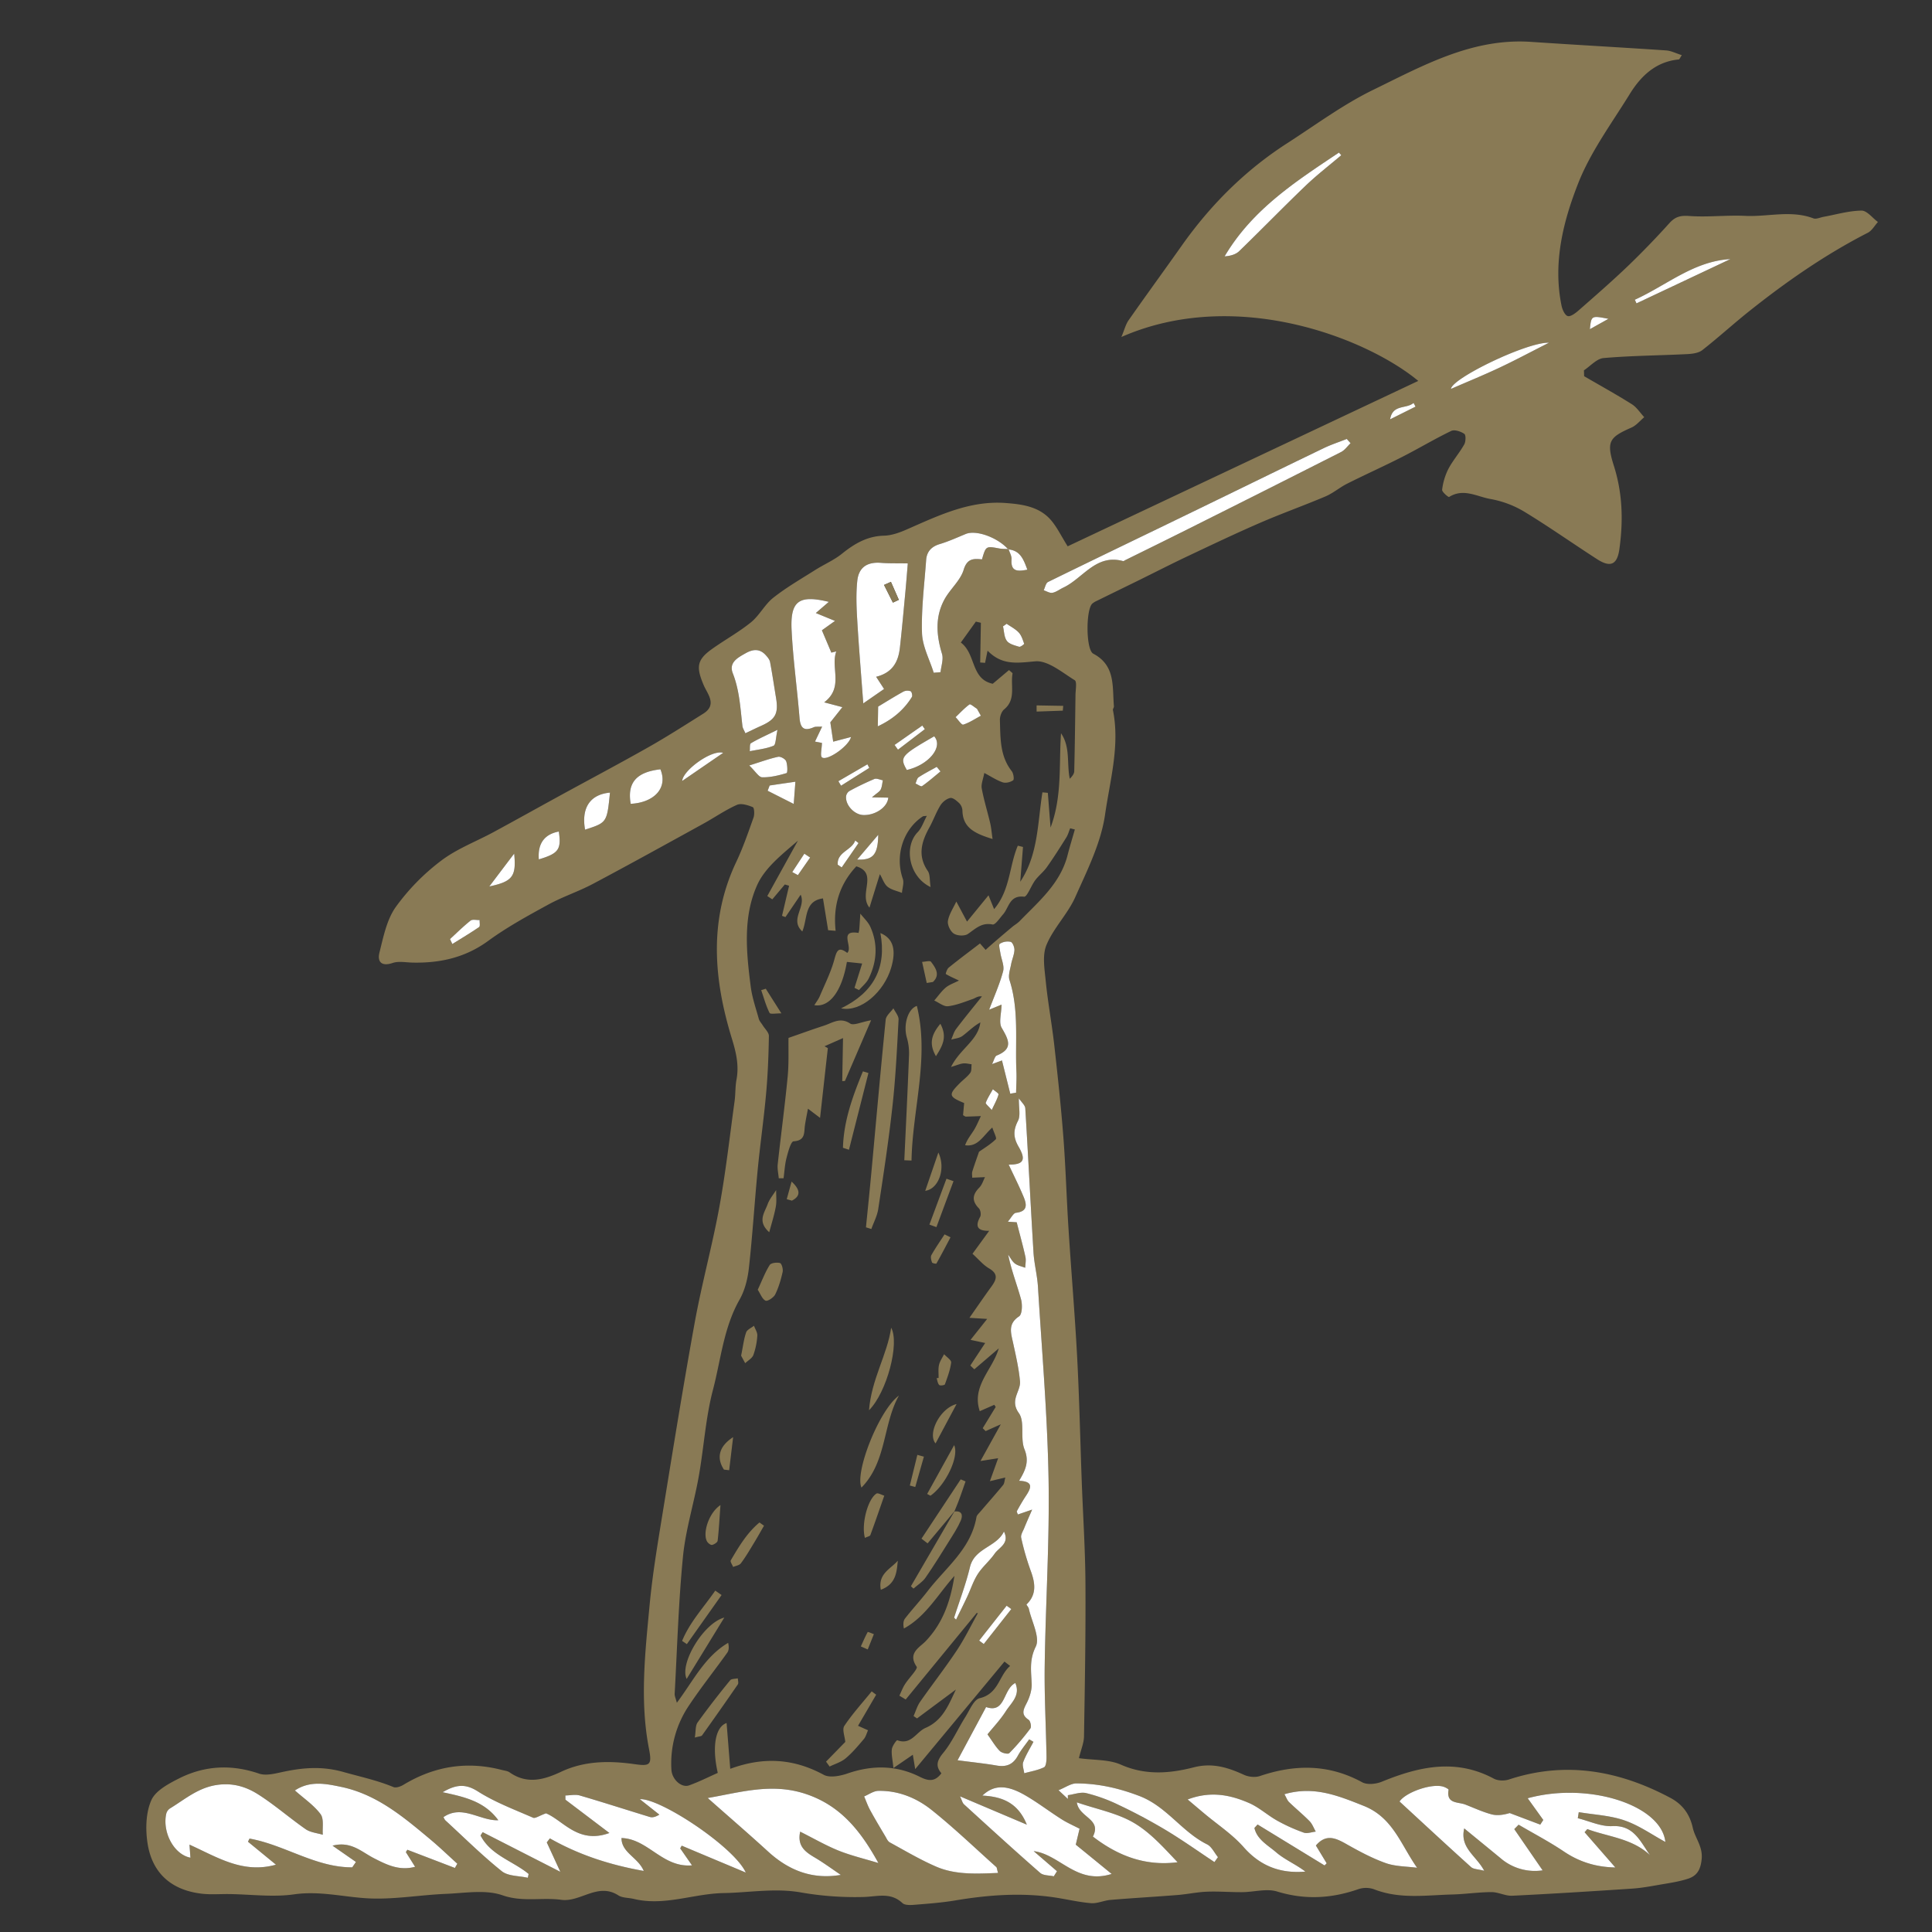
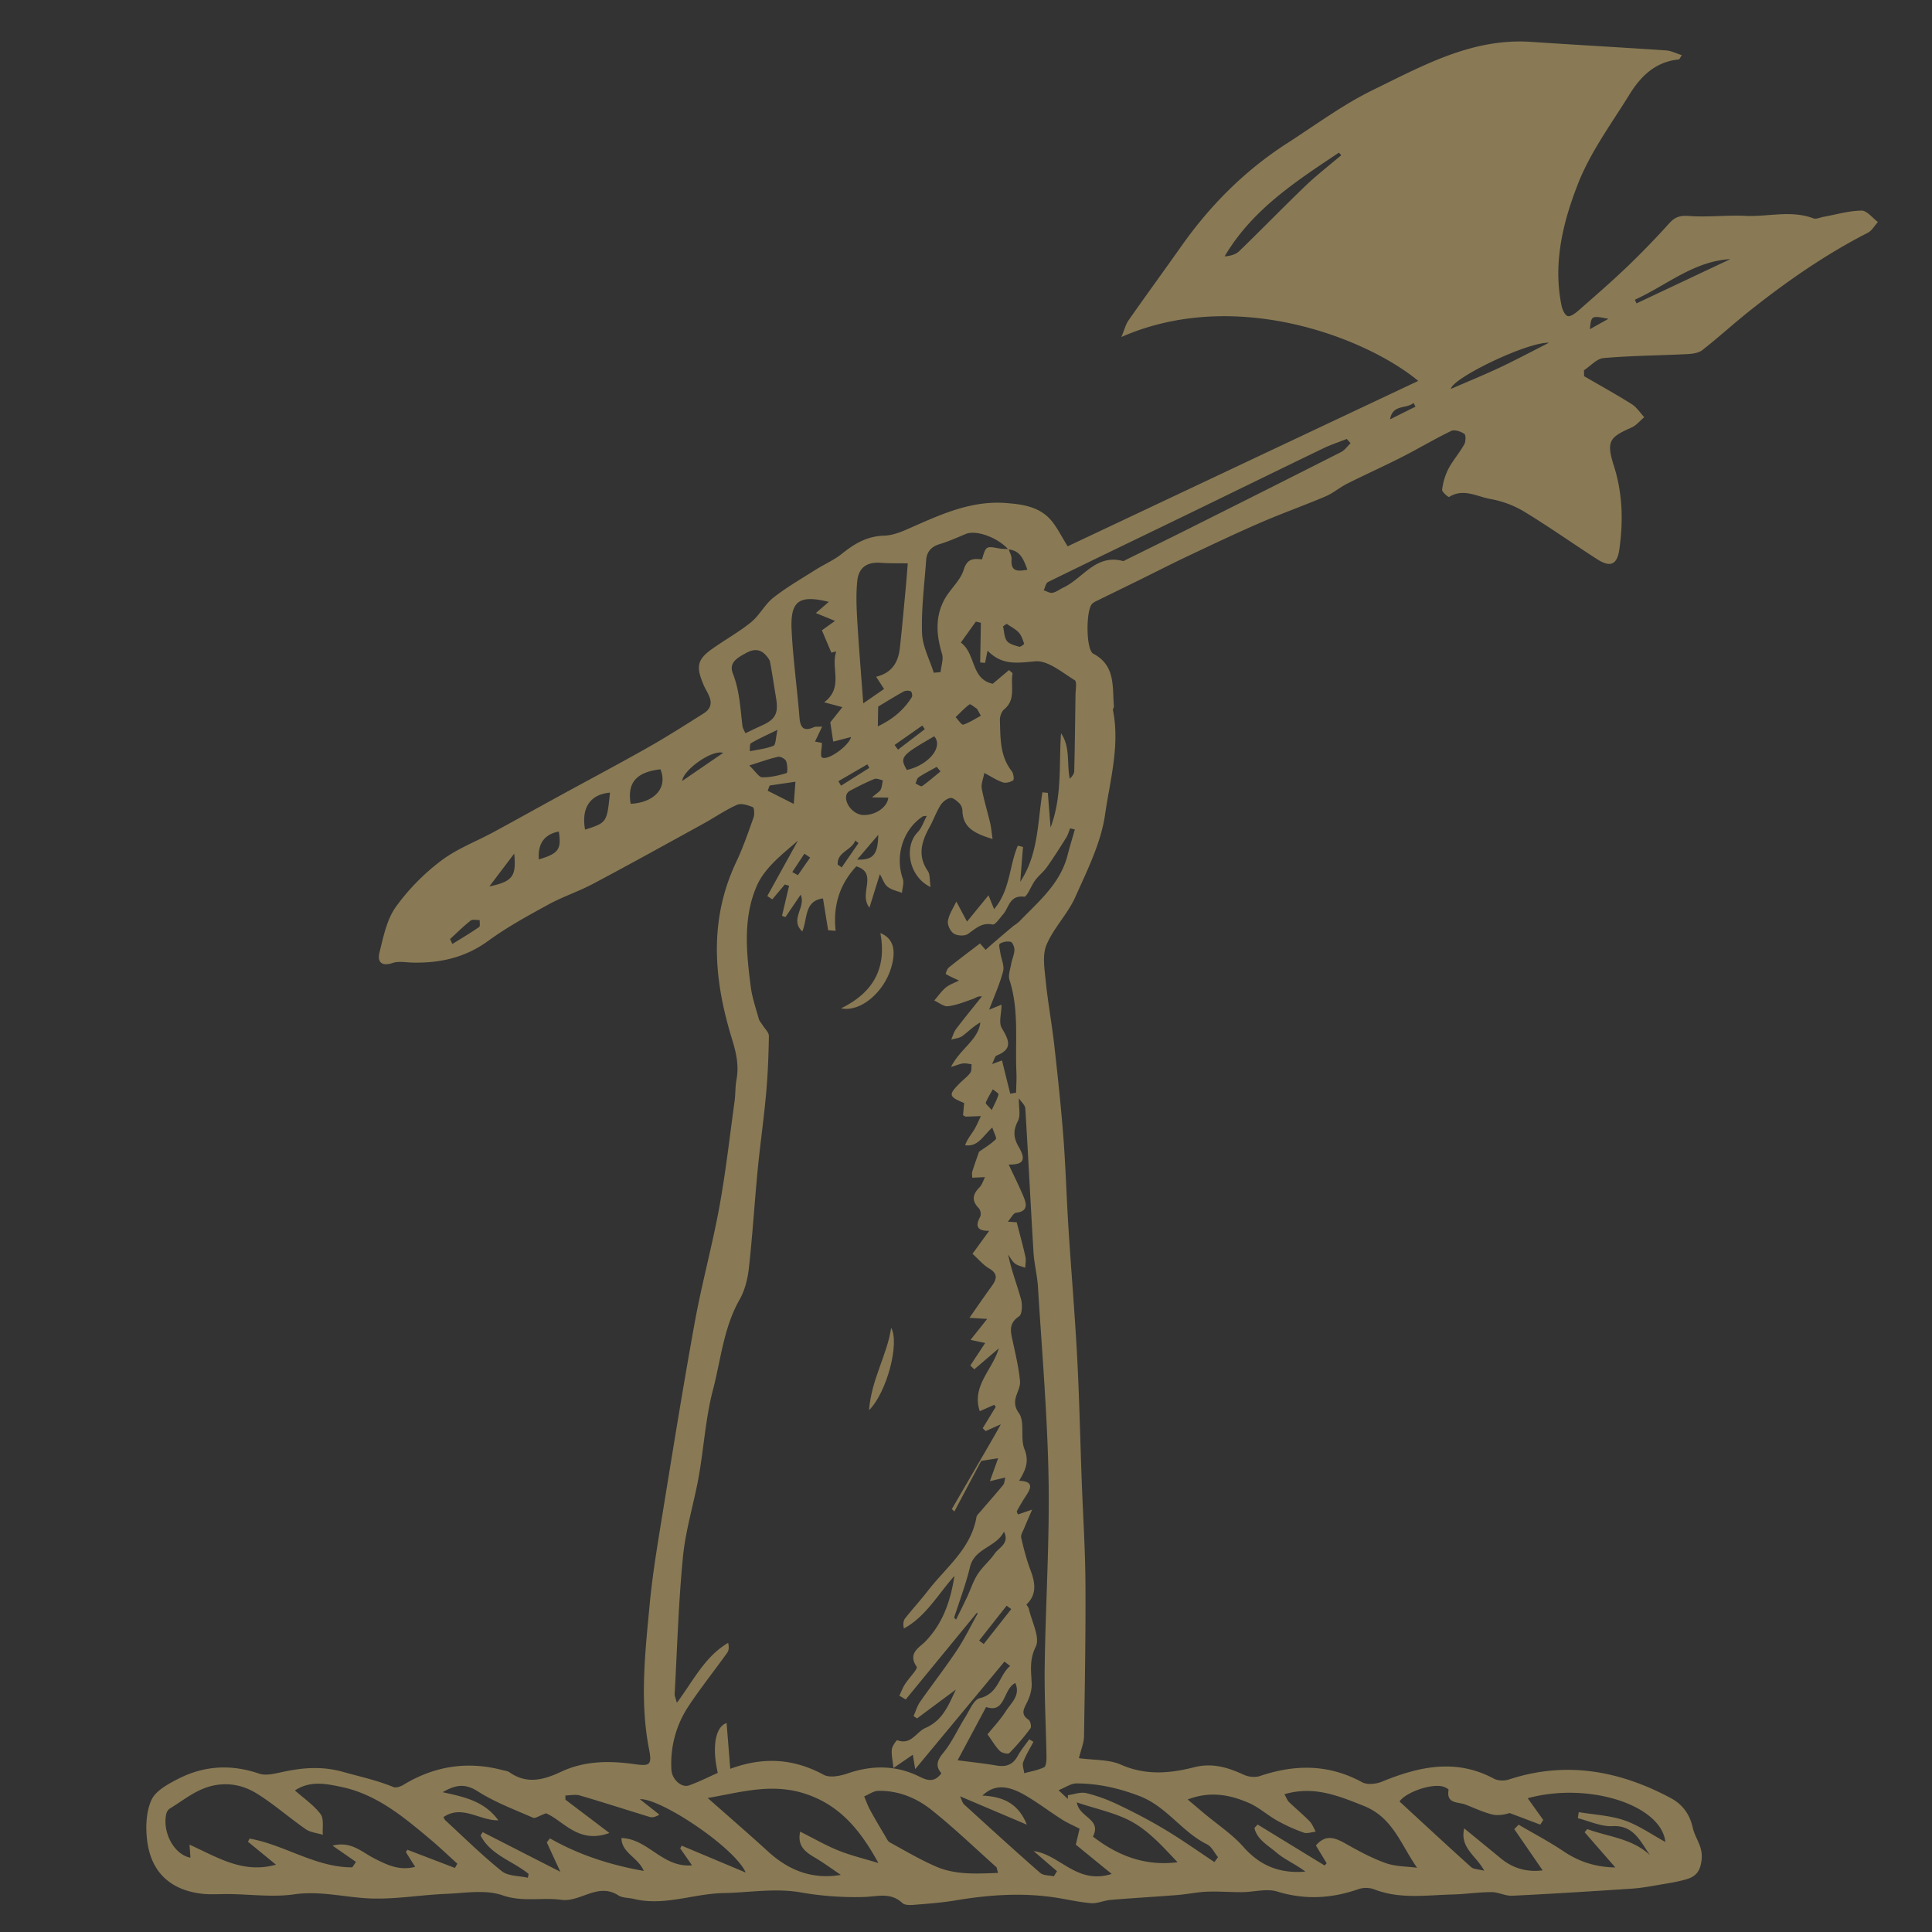
<svg xmlns="http://www.w3.org/2000/svg" viewBox="0 0 92.604 92.604">
  <rect x="0" y="0" width="92.604" height="92.604" fill="#333333" stroke="none" />
  <path fill="#897a55" d="M77.095 15.282c-.82-.16-.82-.16-.89.496l.89-.496M37.974 41.8c.09.05.181.098.271.147l.587-.844-.277-.183zm9.562 11.407c.141-.309.264-.52.323-.746.015-.056-.173-.165-.27-.25-.117.212-.252.419-.339.643-.019.051.13.168.286.353m-5.87-16.4l-.09-.171-1.391.808.128.216zm2.663-1.857l-.122-.173-1.328.93c.054.075.108.151.164.226l1.286-.983m-3.179 5.46l-.158-.124c-.154.47-.89.55-.837 1.16l.19.13c.267-.389.537-.777.805-1.165m25.48-20.312l1.218-.608-.095-.177c-.351.302-1.003.05-1.123.785M45.08 36.975l-.181-.218c-.29.163-.59.315-.868.498-.08.054-.1.197-.15.3.108.046.263.162.314.126.309-.217.593-.467.885-.706m-2.983 3.038l-1.012 1.188c.764.031.995-.236 1.012-1.188m4.918-5.707l-.187-.334c-.123-.075-.313-.242-.358-.21-.242.178-.448.405-.666.613.124.128.289.383.366.358.297-.094.565-.277.845-.427m1.458 42.82l-.224-.161-1.317 1.67.22.166 1.32-1.676M21.572 45.011l.111.237c.43-.268.866-.527 1.283-.816.058-.039.02-.219.024-.332-.147.006-.34-.047-.433.027-.346.272-.66.586-.985.884m3.075-4.096l-1.194 1.575c1.12-.241 1.301-.48 1.194-1.575M48.25 29.899l-.173.125c.055.235.052.515.184.695.116.156.38.217.59.281.063.02.246-.124.237-.146-.064-.188-.127-.396-.256-.535-.16-.171-.384-.282-.582-.42m-10.983 5.082c-.563.278-.931.437-1.271.643-.072.042-.042.252-.06.385.384-.08.784-.118 1.14-.264.113-.047.104-.386.19-.764M32.7 37.432l1.963-1.346c-.545-.171-1.93.837-1.963 1.346m4.192.218c-.033.084-.064.168-.095.251l1.25.632.08-1.064-1.235.181m-11.064 3.543c.952-.287 1.084-.479.958-1.337-.687.131-1.02.577-.958 1.337m10.086-4.504c.3.288.457.564.62.568.39.009.792-.088 1.17-.203.051-.015.046-.394-.023-.569-.042-.109-.27-.235-.383-.21-.407.086-.802.234-1.384.414m8.864-1.397c-1.6.924-1.66.999-1.312 1.614 1.052-.24 1.76-1.11 1.312-1.614m-2.702-.478c.722-.34 1.248-.79 1.633-1.406.037-.062-.006-.253-.057-.274a.442.442 0 0 0-.342.013c-.425.236-.838.493-1.218.72zM82.94 12.42c-1.766.1-3.063 1.26-4.579 1.947l.08.175 4.499-2.122M28.043 39.767c1.05-.34 1.05-.34 1.194-1.774-.936.08-1.384.714-1.194 1.774m46.202-23.34c-1.049-.038-4.645 1.703-4.698 2.213.787-.342 1.57-.662 2.334-1.02.756-.356 1.493-.75 2.364-1.192m-44.016 22.1c1.1-.054 1.8-.739 1.427-1.654-1.158.133-1.6.645-1.427 1.654m15.503 39.01l.094.092c.177-.36.358-.72.53-1.084.17-.366.292-.76.509-1.096.227-.352.567-.629.806-.974.212-.309.733-.49.45-1.065-.361.753-1.41.783-1.63 1.705-.196.82-.501 1.615-.759 2.422m-3.937-39.32c.245-.211.369-.272.418-.372.064-.133.071-.295.103-.444-.137-.025-.298-.109-.407-.064-.409.167-.804.37-1.194.577a.367.367 0 0 0-.16.248c-.046.416.385.883.814.902.57.025 1.171-.368 1.207-.833zM64.288 7.44l-.11-.125c-2.06 1.377-4.15 2.719-5.48 4.973.27-.017.53-.086.7-.25 1.07-1.034 2.107-2.104 3.18-3.134.542-.518 1.138-.977 1.71-1.464M48.422 52.422l.281-.047c.006-.33.031-.662.015-.991-.067-1.474.136-2.965-.331-4.413-.071-.22.032-.501.077-.75.042-.23.147-.451.159-.68.007-.136-.087-.372-.18-.397a.703.703 0 0 0-.521.093c-.063.043.005.293.028.447.046.294.2.613.13.874-.161.614-.429 1.2-.668 1.838.24-.096.407-.165.594-.241-.008.44-.14.858.006 1.112.328.564.574 1-.24 1.327-.09.037-.123.22-.222.41.26-.097.42-.154.476-.176l.396 1.594m9.788 36.83l.17-.236c-.173-.21-.302-.504-.523-.613-1.205-.594-1.934-1.814-3.239-2.315-.996-.382-1.983-.603-3.026-.606-.26 0-.522.193-.855.326.207.193.327.307.447.42.002-.062.002-.122.001-.182.296-.039.612-.164.884-.098.53.128 1.055.326 1.549.564.765.366 1.521.76 2.248 1.199.801.481 1.565 1.024 2.344 1.542m-6.594-2.861c.099.73 1.207.784.77 1.638 1.165.9 2.483 1.433 4.057 1.23-.669-.705-1.32-1.441-2.126-1.904-.794-.457-1.746-.638-2.701-.964M35.727 35.146c.293-.138.518-.25.747-.352.699-.309.85-.591.721-1.355-.095-.568-.177-1.139-.284-1.704-.022-.116-.113-.228-.196-.322-.29-.328-.613-.307-.974-.103-.39.218-.819.446-.616.966.323.82.36 1.676.462 2.528.013.099.076.192.14.342m29.008-13.902c-.06-.068-.12-.137-.182-.204-.373.148-.758.273-1.12.447-2.241 1.082-4.477 2.178-6.718 3.265-2.16 1.047-4.326 2.086-6.48 3.144-.108.053-.14.262-.208.398.141.044.293.144.42.12.182-.035.343-.166.517-.248.946-.443 1.562-1.63 2.864-1.273.032.008.078-.03.116-.048.993-.491 1.988-.979 2.978-1.474 2.456-1.23 4.91-2.461 7.36-3.704.176-.09.304-.28.453-.423m-22.74 11.195c.804-.2 1.066-.74 1.139-1.4.1-.908.182-1.818.267-2.727.044-.457.078-.914.11-1.307-.552-.01-.92.002-1.285-.027-.656-.051-1.069.21-1.136.872-.062.608-.039 1.23-.003 1.844.074 1.272.181 2.542.29 4.02l.998-.69-.38-.585m5.843 57.333c-.058-.2-.057-.255-.083-.278-1.03-.922-2.03-1.884-3.11-2.744-.721-.575-1.592-.931-2.55-.912-.227.006-.45.174-.675.266.095.22.173.45.288.657.23.425.48.839.725 1.255.061.104.12.24.216.293.729.398 1.447.824 2.207 1.155.934.407 1.932.349 2.982.308m-8.112-60.924c-1.425-.345-1.852-.057-1.783 1.358.07 1.4.266 2.795.378 4.194.04.495.212.668.688.456.084-.037.193-.017.398-.03l-.342.72c.165.03.312.059.332.063-.005.292-.094.625.005.696.247.178 1.285-.541 1.388-.978l-.853.222-.139-.926.58-.727-.873-.233c.951-.718.297-1.65.579-2.438l-.236.057-.453-1.07.629-.451-.92-.376.622-.537m12.02 58.806c-.315-.163-.605-.287-.867-.456-.59-.377-1.15-.807-1.758-1.157-.887-.51-1.492-.487-2.034.025.94.047 1.705.335 2.132 1.394l-3.204-1.36c.092.191.117.317.191.386 1.21 1.103 2.42 2.207 3.651 3.284.151.132.433.115.654.166.05-.081.101-.164.153-.245l-1.119-.964c1.264.16 2.06 1.626 3.74 1.094-.636-.517-1.14-.928-1.72-1.404l.181-.763m-11.444 2.213c-.42-.283-.83-.586-1.267-.843-.457-.27-.827-.558-.682-1.23.648.324 1.224.66 1.837.906.6.241 1.237.392 1.913.599-.86-1.568-1.836-2.77-3.497-3.317-1.624-.534-3.113-.071-4.684.2 1.023.905 1.97 1.723 2.894 2.567.988.903 2.121 1.351 3.486 1.118M61.565 86c.094.166.135.294.22.376.323.312.672.598.986.92.13.132.199.329.295.498-.194.019-.412.106-.578.046a8.337 8.337 0 0 1-1.274-.576c-.464-.26-.87-.636-1.351-.845-.903-.391-1.847-.583-2.936-.167.312.263.549.466.787.664.637.536 1.352 1.003 1.895 1.62.807.915 1.767 1.274 2.959 1.174-.45-.35-.988-.57-1.405-.93-.385-.332-.914-.609-1.036-1.163l.151-.166 3.21 1.964.102-.105-.517-.853c.487-.571.953-.356 1.464-.066.607.344 1.233.68 1.888.912.467.166.998.155 1.499.222-.792-1.129-1.161-2.409-2.557-2.966-1.252-.5-2.403-.968-3.802-.559m14.062 1.15l.046-.291c.734.124 1.498.157 2.191.395.694.24 1.316.686 1.959 1.034-.19-1.768-3.676-2.897-6.598-2.096l.746 1.042c-.047.076-.096.149-.143.223-.49-.184-.977-.37-1.466-.554-.286.085-.589.134-.861.062-.431-.113-.843-.305-1.26-.47-.352-.136-.928-.019-.808-.706.005-.032-.124-.102-.2-.132-.533-.22-1.85.239-2.152.692 1.148 1.056 2.281 2.11 3.432 3.144.12.108.343.1.629.175-.383-.725-1.18-1.092-.96-2.03.64.524 1.197.977 1.75 1.434.606.5 1.289.672 2.009.577l-1.359-1.976c.07-.07.139-.142.208-.213.722.425 1.468.814 2.16 1.28.747.504 1.542.753 2.476.771l-1.473-1.689.128-.15c1.015.373 2.142.442 3.006 1.248-.472-.663-.772-1.445-1.805-1.39-.543.027-1.103-.243-1.655-.38m-49.457-.235c-.33.118-.515.258-.62.212-.894-.393-1.824-.74-2.643-1.261-.59-.376-1.039-.343-1.692.038 1.061.226 2.012.44 2.67 1.345-.882.029-1.736-.768-2.63-.151.033.055.054.119.098.16.893.82 1.756 1.676 2.701 2.432.305.244.825.216 1.247.314l.036-.183c-.759-.625-1.82-.9-2.303-1.845l.102-.159c1.215.62 2.431 1.243 3.722 1.9-.26-.561-.455-.985-.65-1.409l.15-.192c1.385.787 2.861 1.27 4.5 1.561-.278-.659-1.068-.867-1.07-1.576 1.28.036 1.962 1.43 3.38 1.308-.24-.349-.403-.58-.565-.815l.073-.128 3.07 1.29c-.553-1.227-4.108-3.578-5.078-3.518l.936.74c-.218.132-.35.145-.467.11-1.117-.341-2.228-.701-3.348-1.029-.211-.061-.459-.001-.69.001l.002.202 2.108 1.596c-1.495.55-2.216-.606-3.04-.943m23.162-3.547l.203.12c-.168.322-.363.633-.489.97-.056.152.028.356.047.536.32-.089.658-.143.951-.286.099-.048.12-.328.117-.5-.024-1.45-.107-2.902-.086-4.352.043-2.99.237-5.982.185-8.97-.054-3.072-.32-6.14-.509-9.21-.034-.553-.18-1.098-.213-1.65-.14-2.3-.251-4.601-.393-6.902-.01-.151-.183-.291-.308-.482-.008.465.088.831-.042 1.082-.234.453-.227.797.03 1.241.375.645.225.863-.476.855.238.51.49 1.01.706 1.526.152.363.234.717-.358.786-.124.015-.223.236-.39.425l.426.03c.159.615.303 1.131.418 1.656.037.164-.004.348-.01.523-.167-.065-.359-.1-.494-.205-.136-.104-.218-.28-.324-.424.154.755.424 1.437.617 2.138.07.258.058.719-.094.82-.536.355-.393.777-.292 1.244.133.618.28 1.238.337 1.865.044.492-.51.893-.055 1.527.303.423.054 1.204.27 1.735.24.593.044 1.009-.258 1.51.727.03.566.363.32.737-.153.23-.292.47-.424.713-.02.036.03.11.046.166.18-.06.344-.118.683-.233-.17.394-.278.633-.376.878-.062.154-.18.33-.149.466.12.533.26 1.064.452 1.574.224.596.304 1.15-.2 1.63.055.097.102.145.114.2.136.619.55 1.379.331 1.823-.318.642-.216 1.175-.194 1.782.01.3-.093.631-.232.904-.16.317-.302.56.084.816.088.058.146.334.087.413-.31.417-.649.817-1.014 1.187-.06.06-.353-.007-.45-.103-.204-.202-.351-.464-.593-.798.257-.32.61-.689.878-1.11.25-.395.718-.754.455-1.353-.602.304-.458 1.478-1.4 1.152L45.9 84.372c.697.093 1.288.153 1.872.254.462.08.784-.046 1.013-.467.153-.278.363-.529.547-.79m-37.446 4.908l.076-.15c1.68.298 3.167 1.385 4.923 1.378l.177-.26-1.122-.78c.884-.228 1.388.298 1.98.602.606.308 1.211.617 1.98.413-.166-.26-.306-.483-.445-.705l.071-.113 2.279.872c.04-.068.077-.136.116-.204-.434-.392-.857-.8-1.305-1.175-1.277-1.07-2.559-2.147-4.248-2.503-.738-.156-1.5-.316-2.232.167.441.393.91.707 1.23 1.137.17.229.08.65.109.987-.277-.085-.595-.11-.82-.266-.785-.545-1.508-1.184-2.315-1.69-.548-.343-1.16-.532-1.885-.442-.935.118-1.579.695-2.316 1.142a.435.435 0 0 0-.171.258c-.188.865.355 1.94 1.16 2.098-.01-.155-.02-.302-.044-.626 1.345.608 2.56 1.405 4.144.96l-1.342-1.1m36.532-8.425l-.272-.21-4.279 5.155c-.053-.324-.081-.498-.114-.69l-.93.638c-.039-.4-.104-.656-.075-.902.019-.158.229-.444.26-.432.662.254.908-.398 1.357-.591.83-.36 1.107-1.112 1.453-1.838-.635.472-1.25.928-1.863 1.385l-.166-.114c.102-.228.172-.477.311-.679.578-.827 1.2-1.625 1.759-2.464.378-.567.677-1.188 1.01-1.784l-.054-.014-3.403 4.147-.303-.183c.087-.182.157-.375.264-.543.188-.298.635-.742.564-.845-.448-.652.141-.922.425-1.217.832-.868 1.195-1.914 1.386-3.137-.806.905-1.367 1.945-2.423 2.523-.043-.204-.03-.373.058-.484.352-.452.744-.873 1.093-1.326.862-1.117 2.066-2.01 2.327-3.527.015-.094.112-.177.181-.258.366-.428.74-.849 1.098-1.284.065-.08.065-.215.104-.358-.25.058-.434.102-.739.175.156-.43.27-.748.396-1.1l-.847.133.973-1.757c-.308.137-.518.23-.726.324l-.14-.139.622-1.018a5.654 5.654 0 0 0-.067-.103c-.246.108-.494.216-.696.306-.407-1.21.621-1.992.91-3.011-.39.334-.781.67-1.172 1.003l-.19-.181c.24-.367.482-.732.712-1.08l-.702-.15.797-1.004c-.284-.016-.482-.03-.85-.053.394-.563.71-1.026 1.04-1.479.246-.335.373-.613-.1-.89-.283-.164-.502-.437-.794-.7l.8-1.1c-.6.008-.666-.24-.433-.672.054-.1.02-.325-.06-.406-.347-.354-.314-.655.021-.996.135-.137.193-.35.272-.5l-.613.027c0-.098-.022-.204.004-.295.097-.314.211-.624.322-.947.224-.16.543-.348.803-.599.059-.055-.092-.328-.166-.564-.452.403-.682.94-1.304.849.103-.287.278-.492.42-.72.132-.213.226-.45.337-.677-.24.01-.48.02-.721.025-.035.001-.071-.035-.134-.068l.052-.583c-.745-.307-.762-.395-.209-.951.166-.167.365-.308.502-.495.073-.1.047-.272.065-.412-.132-.015-.268-.054-.398-.041-.143.014-.28.077-.588.17.437-.882 1.3-1.274 1.405-2.136-.335.185-.58.445-.862.653-.144.105-.354.119-.534.172.076-.172.124-.364.235-.511.4-.528.822-1.04 1.237-1.56-.209-.022-.31.08-.43.122-.393.136-.787.3-1.194.349-.207.025-.44-.175-.662-.273.182-.208.342-.444.55-.62.175-.144.407-.22.635-.338-.271-.128-.459-.207-.63-.314-.015-.01.056-.241.139-.306.476-.386.967-.751 1.498-1.158l.273.311c.046-.07 1.283-1.116 1.34-1.157.105-.073.212-.145.3-.236.911-.94 1.94-1.794 2.286-3.15.105-.412.232-.82.348-1.23l-.224-.058c-.062.151-.104.313-.19.449-.3.478-.603.957-.93 1.418-.16.225-.388.4-.554.62-.199.265-.39.809-.536.792-.701-.08-.718.518-1.006.846-.159.181-.374.513-.505.486-.528-.106-.816.206-1.184.456-.158.107-.508.09-.673-.02-.165-.107-.315-.42-.281-.61.055-.322.26-.619.402-.926l.513.962 1.03-1.26.268.662c.774-.905.723-2.076 1.137-3.04.084.019.166.04.248.06l-.132 1.668c.868-1.303.83-2.83 1.063-4.286.086.008.172.017.259.024l.131 1.665c.567-1.511.395-3.024.502-4.52.457.666.267 1.447.419 2.181.112-.113.21-.235.214-.358.029-1.215.044-2.43.06-3.644.001-.25.08-.652-.038-.723-.604-.372-1.286-.957-1.891-.904-.845.073-1.583.212-2.285-.512l-.12.585a8.303 8.303 0 0 0-.234-.017l.015-.858.018-1.046-.24-.057c-.249.347-.498.696-.721 1.004.737.548.467 1.75 1.53 1.976l.78-.657c.086.084.175.136.169.169-.107.575.18 1.236-.402 1.715-.128.104-.21.344-.204.517.027.848-.007 1.715.567 2.445.085.107.125.397.068.437-.129.092-.353.147-.499.099-.289-.097-.55-.274-.884-.449-.053.293-.16.531-.122.743.102.56.274 1.106.404 1.66.053.224.07.457.114.762-.84-.26-1.426-.529-1.444-1.361a.546.546 0 0 0-.147-.35c-.122-.118-.31-.28-.437-.255-.176.035-.373.193-.471.353-.206.334-.337.71-.527 1.055-.381.688-.58 1.361-.077 2.093.115.168.08.438.133.768-1.045-.494-1.294-1.937-.617-2.633.19-.195.28-.49.438-.781-.119.016-.165.009-.194.027-.951.624-1.342 1.895-.96 2.986.07.199-.023.453-.04.68-.233-.093-.5-.142-.688-.293-.164-.13-.237-.375-.37-.604-.17.541-.32 1.026-.499 1.605-.541-.667.438-1.65-.63-1.98-.81.866-1.121 1.896-.992 3.09l-.359-.028-.247-1.525c-.906.12-.733.973-.991 1.584-.622-.577.192-1.164-.079-1.762l-.729 1.073-.165-.06c.114-.48.226-.961.339-1.442l-.204-.061-.6.713-.24-.158c.488-.885.979-1.77 1.468-2.655-.74.644-1.58 1.288-1.957 2.136-.686 1.532-.516 3.223-.305 4.863.067.522.245 1.031.387 1.543.031.112.124.206.187.308.105.171.299.345.296.514-.015.918-.05 1.839-.133 2.753-.11 1.23-.288 2.452-.406 3.682-.15 1.56-.246 3.124-.419 4.682-.057.517-.192 1.068-.446 1.515-.767 1.35-.897 2.88-1.277 4.328-.355 1.352-.435 2.774-.682 4.157-.228 1.28-.626 2.538-.754 3.825-.215 2.187-.278 4.39-.399 6.587-.006.107.051.218.104.43.796-1.061 1.336-2.211 2.459-2.872.044.187.04.354-.04.468-.605.847-1.258 1.664-1.836 2.533a4.955 4.955 0 0 0-.843 3.08c.028.47.483.878.844.751.475-.168.926-.399 1.378-.599-.296-1.304-.092-2.22.423-2.39l.175 2.195c1.615-.596 3.057-.484 4.479.286.289.157.79.058 1.144-.064 1.189-.41 2.347-.4 3.468.163.407.204.716.247 1.03-.172-.29-.343-.213-.61.086-.974.425-.516.703-1.154 1.064-1.727.205-.325.402-.831.688-.898.912-.217.916-1.088 1.457-1.545m-.074-53.534c.05.163.154.329.142.486-.045.604.289.59.759.502-.183-.489-.337-.923-.915-.972-.515-.576-1.539-.945-2.037-.74-.411.17-.82.355-1.245.484-.403.12-.626.361-.655.764-.085 1.165-.236 2.335-.198 3.497.02.64.363 1.271.562 1.906l.326-.028c.029-.293.15-.615.07-.877-.272-.894-.338-1.77.116-2.606.27-.498.765-.905.923-1.424.17-.558.484-.535.877-.498.19-.645.188-.642.83-.523.145.027.296.021.445.029m3.37 57.954c.725.102 1.436.055 2.015.312 1.176.52 2.34.423 3.496.126.888-.226 1.628.006 2.4.36.222.102.542.135.769.057 1.678-.567 3.297-.573 4.895.299.243.134.669.088.948-.027 1.777-.726 3.541-1.124 5.366-.145.195.105.507.112.724.04 2.719-.894 5.276-.43 7.738.881.575.308.926.772 1.073 1.434.11.497.48.883.427 1.486-.047.522-.225.814-.651.954-.444.147-.915.21-1.376.291-.435.076-.871.156-1.31.185-1.913.127-3.828.248-5.743.341-.329.015-.666-.176-.999-.174-.626.003-1.252.098-1.878.114-1.258.033-2.526.234-3.756-.253a1.166 1.166 0 0 0-.747-.001c-1.288.448-2.557.52-3.888.112-.506-.155-1.11.026-1.668.03-.563.005-1.128-.043-1.69-.022-.473.018-.942.12-1.415.159-1.072.085-2.146.145-3.218.235-.314.026-.628.181-.933.156-.606-.05-1.204-.198-1.808-.284-1.58-.226-3.148-.108-4.715.156-.647.108-1.306.154-1.962.208-.184.014-.44.022-.554-.085-.573-.537-1.21-.306-1.868-.291a15.138 15.138 0 0 1-2.985-.216c-1.252-.223-2.478.007-3.715.028-1.44.025-2.842.637-4.308.28-.247-.06-.539-.042-.74-.17-.982-.632-1.82.34-2.737.213-.929-.125-1.848.12-2.814-.216-.814-.284-1.802-.106-2.71-.069-1.269.052-2.54.287-3.797.212-1.157-.071-2.277-.36-3.475-.19-1.017.147-2.077.001-3.118-.012-.422-.006-.847.03-1.264-.012-1.502-.158-2.452-.99-2.66-2.483-.092-.657-.068-1.42.192-2.007.2-.452.813-.78 1.308-1.032 1.236-.627 2.524-.695 3.853-.24.305.105.699.015 1.036-.059 1.002-.221 1.942-.318 3.003-.02.803.227 1.623.4 2.403.724.125.051.34-.024.476-.106 1.478-.895 3.048-1.15 4.725-.713.125.032.268.045.367.114.834.585 1.646.358 2.47-.029 1.126-.528 2.312-.535 3.512-.365.742.105.85.045.702-.717-.45-2.308-.189-4.61.027-6.909.135-1.444.376-2.88.609-4.314.503-3.091 1-6.184 1.56-9.265.338-1.849.84-3.668 1.177-5.517.306-1.675.495-3.37.728-5.061.046-.338.027-.687.09-1.023.13-.692-.019-1.314-.227-1.99-.865-2.823-1.106-5.656.214-8.444.326-.687.574-1.412.83-2.13.055-.152.037-.471-.035-.5-.235-.096-.558-.2-.761-.109-.562.25-1.074.609-1.617.907-1.756.966-3.51 1.938-5.279 2.877-.694.369-1.453.616-2.14.992-.988.54-1.985 1.085-2.89 1.746-1.102.803-2.308 1.067-3.623 1.038-.32-.007-.669-.08-.957.019-.542.183-.736-.072-.628-.501.189-.75.348-1.57.778-2.178a10.425 10.425 0 0 1 2.173-2.22c.752-.573 1.676-.919 2.518-1.375 1.062-.575 2.117-1.165 3.177-1.745 1.42-.777 2.852-1.535 4.261-2.333.89-.504 1.751-1.058 2.618-1.601.676-.425.193-.949.021-1.354-.368-.864-.348-1.216.392-1.742.616-.44 1.288-.808 1.873-1.283.406-.331.657-.853 1.067-1.176.627-.495 1.326-.897 2.003-1.326.426-.27.904-.473 1.293-.787.6-.482 1.208-.84 2.01-.861.385-.01.78-.16 1.14-.32 1.504-.66 2.992-1.375 4.7-1.245.812.061 1.628.175 2.19.852.272.329.463.725.773 1.223 5.493-2.592 11.11-5.243 16.805-7.928-2.467-2.048-8.735-4.517-14.23-2.105.147-.347.206-.604.347-.804.838-1.197 1.701-2.378 2.544-3.572 1.38-1.953 3.042-3.614 5.055-4.91 1.364-.878 2.68-1.858 4.13-2.563 2.381-1.16 4.744-2.486 7.552-2.297 2.16.145 4.325.264 6.486.41.24.018.472.141.748.227-.08.118-.109.202-.145.206-1.107.106-1.819.796-2.358 1.67-.862 1.396-1.865 2.75-2.46 4.257-.728 1.85-1.222 3.825-.802 5.872.038.19.161.464.298.501.142.037.37-.14.52-.27.803-.705 1.61-1.406 2.38-2.144a40.501 40.501 0 0 0 1.978-2.047c.275-.302.528-.367.944-.336.89.065 1.792-.048 2.686-.006 1.087.053 2.188-.288 3.266.119.134.051.325-.044.488-.073.606-.11 1.21-.291 1.818-.298.26-.004.524.352.787.546-.16.175-.287.415-.485.516-2.035 1.042-3.9 2.339-5.684 3.759-.762.607-1.482 1.267-2.25 1.867-.18.14-.472.177-.715.19-1.339.067-2.682.074-4.016.19-.329.028-.629.382-.941.587l.009.282c.764.445 1.54.873 2.288 1.344.235.148.397.41.593.62-.202.17-.38.396-.612.498-1.064.467-1.215.665-.842 1.838.42 1.324.45 2.65.262 3.995-.105.744-.43.884-1.06.48-1.182-.76-2.33-1.574-3.531-2.301a4.772 4.772 0 0 0-1.6-.59c-.638-.115-1.287-.528-1.97-.095-.032.021-.349-.243-.334-.347a3.02 3.02 0 0 1 .297-.995c.218-.412.534-.771.763-1.178.076-.136.084-.449.002-.506-.168-.116-.468-.216-.626-.14-.798.384-1.56.843-2.35 1.245-.872.444-1.765.844-2.64 1.284-.356.179-.669.453-1.035.609-1.032.438-2.092.814-3.121 1.26-1.17.506-2.321 1.056-3.474 1.6-.79.374-1.569.773-2.354 1.16-.67.329-1.34.655-2.009.984a.936.936 0 0 0-.219.133c-.313.278-.316 2.213.044 2.402 1.078.567.908 1.586.99 2.52.005.06-.058.128-.047.184.343 1.702-.143 3.368-.378 5.012-.196 1.358-.856 2.67-1.427 3.95-.36.808-1.04 1.478-1.38 2.292-.207.496-.094 1.153-.037 1.727.101 1.018.29 2.028.406 3.044.167 1.483.327 2.969.441 4.457.111 1.442.15 2.892.243 4.338.131 2.07.308 4.14.418 6.212.104 1.982.146 3.967.219 5.951.06 1.62.167 3.239.177 4.86.015 2.45-.029 4.901-.069 7.353-.005.31-.141.617-.244 1.04" />
-   <path fill="#fff" d="M11.886 88.277l1.341 1.1c-1.583.445-2.799-.352-4.144-.96l.045.626c-.806-.158-1.349-1.234-1.161-2.098a.43.43 0 0 1 .172-.258c.736-.448 1.38-1.023 2.316-1.14.724-.092 1.335.097 1.885.44.806.506 1.529 1.145 2.313 1.69.227.157.545.182.82.266-.027-.336.063-.758-.108-.988-.32-.429-.79-.744-1.23-1.136.732-.483 1.494-.322 2.232-.167 1.69.356 2.97 1.434 4.247 2.503.45.375.871.783 1.306 1.175l-.116.204-2.278-.872c-.025.038-.049.075-.072.113l.443.704c-.768.205-1.371-.104-1.977-.413-.592-.303-1.097-.83-1.981-.6l1.122.78-.177.259c-1.756.008-3.242-1.08-4.924-1.378zM49.331 83.369c-.183.261-.394.51-.546.79-.23.42-.551.547-1.014.466-.584-.101-1.176-.16-1.873-.253l1.367-2.551c.942.325.799-.848 1.4-1.152.262.598-.204.957-.454 1.352-.27.422-.622.79-.879 1.11.241.335.388.596.593.799.097.096.389.162.45.102.366-.37.704-.77 1.014-1.187.059-.079.002-.354-.086-.413-.387-.255-.245-.498-.085-.815.138-.274.242-.604.232-.904-.022-.608-.123-1.14.194-1.784.22-.443-.195-1.204-.331-1.822-.012-.056-.058-.104-.114-.2.503-.48.423-1.034.2-1.63a12.218 12.218 0 0 1-.452-1.573c-.031-.137.088-.314.148-.466.099-.245.207-.485.377-.88l-.683.234c-.017-.056-.066-.13-.046-.166.133-.243.27-.483.423-.713.248-.374.408-.707-.319-.736.302-.502.499-.918.258-1.51-.216-.532.032-1.314-.27-1.736-.454-.633.098-1.034.055-1.526-.057-.627-.203-1.248-.337-1.866-.102-.467-.243-.89.293-1.244.151-.101.164-.563.093-.82-.192-.7-.462-1.382-.617-2.138.106.144.187.319.323.424.137.105.328.14.495.205.007-.175.047-.358.01-.523-.115-.524-.26-1.04-.418-1.657.002 0-.149-.009-.425-.029.165-.19.265-.411.39-.425.591-.07.51-.424.357-.787-.216-.515-.468-1.015-.706-1.524.702.006.851-.212.476-.855-.258-.446-.263-.789-.03-1.243.13-.25.034-.616.042-1.08.125.189.299.33.308.482.141 2.299.253 4.601.393 6.902.033.551.18 1.097.214 1.65.188 3.068.454 6.137.508 9.209.052 2.988-.143 5.98-.185 8.97-.02 1.45.063 2.902.087 4.353.003.172-.019.45-.117.499-.294.144-.631.198-.951.287-.02-.18-.104-.385-.048-.536.126-.338.322-.649.49-.97l-.204-.12M26.17 86.915c.823.337 1.543 1.493 3.039.943l-2.107-1.596-.003-.202c.23-.002.478-.062.69 0 1.12.327 2.232.687 3.349 1.028.116.035.248.022.466-.11l-.935-.74c.968-.06 4.524 2.291 5.078 3.517-1.024-.43-2.048-.858-3.071-1.289l-.073.128.566.815c-1.419.122-2.1-1.271-3.38-1.309.002.71.79.918 1.068 1.577-1.638-.291-3.114-.774-4.5-1.561l-.149.192.65 1.41-3.722-1.9-.103.158c.484.945 1.545 1.22 2.305 1.845l-.038.184c-.422-.098-.942-.071-1.247-.315-.944-.755-1.807-1.613-2.7-2.433-.044-.04-.065-.104-.097-.159.893-.617 1.747.18 2.63.15-.659-.903-1.61-1.118-2.67-1.344.652-.381 1.1-.414 1.691-.038.819.52 1.748.868 2.644 1.26.103.047.29-.093.62-.211M75.627 87.15c.552.137 1.111.407 1.654.379 1.034-.054 1.334.728 1.806 1.391-.863-.806-1.991-.874-3.005-1.248l-.129.15 1.473 1.689c-.934-.018-1.728-.267-2.474-.77-.695-.467-1.44-.856-2.162-1.28l-.208.212 1.359 1.976a2.518 2.518 0 0 1-2.008-.576c-.554-.457-1.112-.911-1.75-1.434-.221.936.575 1.304.958 2.03-.286-.076-.509-.069-.628-.175-1.15-1.035-2.284-2.089-3.431-3.145.301-.453 1.618-.912 2.151-.692.076.03.205.1.2.132-.12.687.456.57.807.708.418.163.83.355 1.26.469.273.071.577.022.863-.063l1.465.554.144-.223-.747-1.041c2.923-.8 6.407.327 6.599 2.095-.643-.348-1.266-.795-1.96-1.033-.694-.24-1.458-.272-2.191-.395zM61.565 86c1.4-.408 2.55.06 3.802.559 1.396.557 1.765 1.838 2.557 2.967-.5-.068-1.032-.058-1.499-.223-.655-.232-1.28-.568-1.888-.912-.51-.29-.977-.505-1.464.067l.517.853-.102.103-3.21-1.963-.151.166c.122.554.651.832 1.036 1.163.417.36.955.581 1.405.929-1.192.101-2.152-.258-2.959-1.173-.544-.617-1.258-1.084-1.895-1.62-.238-.199-.475-.4-.787-.664 1.089-.415 2.033-.225 2.936.167.482.208.887.585 1.351.845.406.227.836.42 1.274.576.166.06.384-.027.578-.047-.096-.168-.164-.365-.295-.499-.314-.32-.663-.605-.986-.918-.085-.083-.126-.211-.22-.376M40.302 89.867c-1.365.233-2.498-.215-3.485-1.118-.924-.845-1.873-1.662-2.895-2.567 1.571-.271 3.06-.734 4.683-.2 1.662.547 2.638 1.75 3.498 3.316-.676-.206-1.314-.356-1.914-.597-.612-.247-1.189-.583-1.835-.906-.146.672.224.959.682 1.229.436.257.846.56 1.266.843M51.746 87.654l-.182.764c.583.474 1.086.885 1.72 1.403-1.679.532-2.476-.934-3.738-1.093l1.118.963-.154.244c-.22-.05-.502-.032-.653-.165-1.232-1.077-2.44-2.18-3.65-3.284-.076-.069-.1-.196-.192-.385l3.203 1.358c-.425-1.057-1.191-1.345-2.13-1.393.54-.513 1.146-.534 2.034-.024.607.348 1.166.78 1.758 1.156.262.168.551.293.866.456M39.726 28.848l-.622.536.919.377-.628.45.453 1.07.236-.057c-.282.79.372 1.72-.579 2.44l.872.231-.578.728.138.926.853-.223c-.103.438-1.14 1.158-1.388.979-.1-.072-.01-.405-.005-.696l-.332-.064.342-.719c-.205.014-.314-.006-.397.03-.477.211-.649.04-.688-.455-.113-1.4-.309-2.794-.379-4.195-.07-1.414.358-1.702 1.783-1.358M47.838 89.773c-1.05.04-2.047.099-2.982-.309-.76-.33-1.478-.757-2.207-1.155-.098-.053-.154-.189-.216-.294-.247-.416-.495-.829-.726-1.253-.114-.208-.193-.438-.287-.657.225-.093.449-.26.676-.266.957-.02 1.828.336 2.55.91 1.08.861 2.079 1.822 3.11 2.744.026.024.024.078.082.28M42.703 27.89l-.328.148.424.845.282-.133-.378-.86m-.708 4.549l.38.585-.997.69c-.11-1.479-.217-2.748-.291-4.02-.036-.613-.06-1.235.003-1.843.066-.662.48-.924 1.136-.873.365.03.733.017 1.286.027-.033.393-.068.85-.11 1.306-.086.91-.167 1.82-.268 2.728-.073.66-.335 1.2-1.139 1.4M64.736 21.243c-.15.143-.277.333-.455.423a1520.7 1520.7 0 0 1-7.36 3.704c-.99.497-1.983.983-2.976 1.474-.038.02-.085.057-.117.049-1.302-.355-1.918.83-2.864 1.273-.174.082-.336.213-.517.247-.128.025-.278-.074-.42-.12.067-.135.099-.343.207-.397 2.156-1.058 4.32-2.096 6.482-3.145 2.24-1.085 4.475-2.182 6.718-3.263.361-.175.745-.3 1.12-.448.06.067.12.136.182.203M48.343 26.319c-.15-.01-.3-.003-.445-.03-.642-.119-.641-.122-.83.522-.392-.037-.708-.058-.878.499-.157.52-.652.925-.922 1.424-.454.836-.388 1.712-.116 2.606.079.261-.04.583-.07.878l-.327.027c-.198-.635-.542-1.265-.562-1.907-.036-1.162.114-2.331.199-3.496.03-.403.252-.644.654-.764.426-.128.835-.315 1.247-.485.497-.203 1.522.164 2.035.74zM35.727 35.146c-.063-.15-.128-.243-.14-.342-.101-.852-.139-1.708-.461-2.528-.204-.52.226-.748.615-.966.361-.204.685-.225.974.104.083.092.174.205.196.32.107.566.19 1.136.284 1.704.128.765-.022 1.046-.72 1.356-.23.102-.455.214-.748.352M51.616 86.391c.955.327 1.907.507 2.701.964.806.463 1.457 1.2 2.126 1.905-1.574.203-2.892-.33-4.058-1.23.438-.853-.67-.907-.77-1.639" />
-   <path fill="#fff" d="M58.21 89.253c-.779-.518-1.543-1.06-2.344-1.542a26.42 26.42 0 0 0-2.249-1.199 7.815 7.815 0 0 0-1.55-.564c-.27-.066-.587.06-.882.098v.182c-.12-.114-.242-.227-.448-.42.333-.133.594-.326.855-.326 1.044.003 2.03.224 3.027.606 1.305.501 2.033 1.721 3.238 2.315.22.109.35.404.522.613l-.169.237M48.423 52.422l-.397-1.593-.476.175c.099-.19.132-.372.223-.41.813-.327.567-.763.24-1.328-.148-.253-.015-.671-.007-1.112l-.594.243c.24-.64.506-1.226.668-1.84.07-.261-.084-.58-.13-.872-.023-.155-.091-.404-.028-.447a.701.701 0 0 1 .52-.094c.094.024.188.26.181.397-.012.228-.117.45-.159.68-.046.248-.148.53-.078.75.467 1.449.264 2.939.333 4.412.014.33-.01.662-.016.991-.093.017-.187.032-.28.048M64.288 7.44c-.571.486-1.168.945-1.709 1.463-1.075 1.03-2.112 2.1-3.182 3.135-.169.163-.43.232-.699.25 1.33-2.255 3.42-3.597 5.48-4.974l.11.125M41.794 38.218l.782.014c-.035.465-.637.859-1.206.833-.43-.02-.86-.486-.815-.902a.362.362 0 0 1 .16-.248 13.3 13.3 0 0 1 1.194-.577c.108-.045.27.039.408.063-.033.15-.039.312-.105.445-.049.099-.173.161-.418.372M45.732 77.538c.258-.807.563-1.602.759-2.422.22-.923 1.268-.953 1.63-1.706.283.577-.238.757-.45 1.065-.239.345-.58.622-.806.975-.216.336-.338.73-.51 1.095-.171.364-.352.724-.529 1.086-.032-.03-.062-.062-.094-.093M30.23 38.528c-.174-1.008.269-1.522 1.425-1.654.375.915-.327 1.6-1.425 1.654M74.246 16.427c-.872.442-1.609.836-2.364 1.192-.766.36-1.549.68-2.335 1.022.052-.512 3.65-2.252 4.699-2.214M28.043 39.767c-.189-1.06.257-1.693 1.194-1.775-.144 1.436-.144 1.436-1.194 1.775M82.94 12.419l-4.5 2.122a8.536 8.536 0 0 0-.08-.174c1.517-.687 2.815-1.847 4.58-1.948M42.075 34.814l.016-.946c.38-.228.792-.486 1.218-.722a.447.447 0 0 1 .341-.012c.051.021.096.212.058.274-.385.617-.911 1.066-1.633 1.406M44.777 35.293c.448.503-.259 1.373-1.312 1.613-.35-.616-.288-.69 1.312-1.613M35.912 36.69c.584-.182.978-.329 1.385-.415.114-.025.341.102.384.21.068.176.074.553.022.57-.378.114-.779.211-1.17.202-.163-.004-.319-.28-.62-.567M25.827 41.192c-.062-.76.27-1.206.958-1.335.126.858-.006 1.049-.958 1.335M36.891 37.65a342 342 0 0 1 1.234-.181l-.08 1.065-1.25-.632.096-.252M32.699 37.432c.033-.509 1.418-1.517 1.963-1.346L32.7 37.432M37.267 34.981c-.086.378-.078.717-.19.764-.357.146-.758.184-1.14.263.016-.133-.013-.342.058-.384.342-.206.71-.365 1.272-.643M48.25 29.899c.198.137.421.248.581.42.13.139.192.348.258.535.008.021-.176.165-.238.147-.21-.065-.474-.126-.59-.283-.133-.178-.13-.459-.185-.695.059-.04.117-.082.175-.124M24.646 40.915c.107 1.095-.075 1.335-1.193 1.575.431-.57.761-1.007 1.193-1.575M21.57 45.011c.326-.298.64-.612.986-.885.094-.073.286-.02.434-.026-.006.113.032.293-.024.333-.417.287-.854.547-1.284.815l-.112-.237M48.473 77.125l-1.32 1.676-.22-.165c.438-.558.877-1.114 1.316-1.671l.224.16M47.015 34.306c-.28.15-.548.333-.845.427-.077.025-.242-.23-.367-.358.218-.208.425-.435.667-.612.045-.033.235.135.358.209zM42.096 40.013c-.016.952-.246 1.22-1.011 1.188l1.011-1.188M45.08 36.975c-.293.24-.577.49-.885.706-.05.036-.207-.08-.313-.126.048-.103.068-.246.15-.3.277-.183.576-.333.867-.498l.18.218M48.328 26.334c.578.048.734.483.915.972-.469.088-.803.102-.758-.5.011-.158-.092-.325-.143-.487zM66.63 20.1c.12-.736.772-.484 1.124-.786l.094.177-1.218.608M41.15 40.41c-.268.39-.537.777-.806 1.166l-.189-.13c-.051-.61.682-.69.836-1.16l.16.125M44.329 34.95l-1.287.983c-.054-.075-.109-.15-.163-.227l1.328-.929.122.173M41.666 36.807l-1.353.853-.128-.216 1.392-.809.089.172M47.536 53.206c-.156-.185-.305-.3-.286-.351.088-.225.222-.432.34-.645.095.085.284.195.27.251-.06.227-.183.437-.324.745M37.974 41.8l.58-.881.278.184-.587.843-.271-.146M77.095 15.282l-.89.496c.07-.655.07-.655.89-.496" />
-   <path fill="#897a55" d="M37.795 49.748c.583-.202 1.14-.405 1.703-.588.402-.13.77-.42 1.253-.1.165.109.52-.072 1.002-.158l-1.253 2.91c-.043.002-.086.004-.13.008l.037-2.063-.887.392c.053.029.107.059.16.09-.12 1.066-.238 2.133-.373 3.343l-.58-.44c-.056.298-.108.545-.145.795-.05.346.033.734-.546.768-.13.009-.264.515-.339.805-.08.314-.096.644-.14.966l-.23.001c-.018-.223-.074-.45-.05-.668.152-1.4.342-2.799.477-4.201.062-.649.031-1.308.04-1.86M41.507 58.828c.085-.858.175-1.717.254-2.574.228-2.46.444-4.922.692-7.38.02-.192.241-.363.37-.545.087.181.256.366.247.541-.074 1.384-.14 2.772-.293 4.15-.18 1.65-.433 3.292-.682 4.934-.05.326-.217.636-.33.954l-.258-.08M40.957 47.349l.368-1.166c-.288-.03-.51-.055-.732-.077-.233 1.378-.822 2.196-1.56 2.073.098-.159.2-.286.26-.43.245-.58.533-1.148.697-1.751.115-.423.19-.649.62-.324.297-.285-.444-1.118.542-.957.019-.093.033-.133.035-.175.019-.25.034-.5.05-.75.164.211.376.4.482.638.37.826.312 1.662-.078 2.465-.103.213-.308.375-.466.561l-.218-.107M43.345 55.613c.078-1.672.161-3.34.225-5.013a2.668 2.668 0 0 0-.1-.855c-.185-.62.047-1.39.477-1.53.61 2.501-.21 4.936-.257 7.412l-.345-.014M43.087 66.892c-.777 1.386-.577 3.166-1.795 4.41-.33-.733.847-3.723 1.795-4.41M41.127 82.72l.479.215c-.066.143-.104.308-.202.423-.274.323-.548.651-.87.922-.215.181-.51.266-.77.394-.055-.08-.113-.158-.17-.236l.922-.945c-.022-.261-.159-.598-.046-.768.39-.583.868-1.107 1.312-1.655.07.054.143.108.215.16l-.87 1.49" />
-   <path fill="#897a55" d="M40.314 48.332c1.581-.769 2.19-1.966 1.885-3.609.629.26.765.82.515 1.666-.336 1.14-1.443 2.14-2.4 1.943M42.715 63.64c.412.741-.201 3.09-1.062 3.957.117-1.5.874-2.654 1.062-3.958M45.744 72.448c.375-.047.414.19.307.436-.142.328-.34.632-.53.937-.378.604-.752 1.214-1.16 1.8-.144.208-.382.35-.577.523l-.122-.114 2.093-3.6z" />
-   <path fill="#897a55" d="M45.755 72.43l-1.293 1.546-.294-.225 1.88-2.843.233.099c-.103.292-.202.586-.31.876-.07.192-.15.378-.227.566l.01-.019M40.404 55.015c.037-1.305.475-2.49.957-3.663l.265.08-.934 3.678-.288-.095M33.304 83.284c.051-.306.021-.568.136-.728a41.841 41.841 0 0 1 1.557-2.016c.063-.079.243-.065.368-.095.003.099.045.225 0 .292-.563.82-1.138 1.635-1.717 2.447-.028.039-.116.037-.344.1M36.32 61.82c.206-.443.353-.836.572-1.184.065-.104.345-.138.497-.095.079.023.155.293.124.428-.083.367-.19.74-.356 1.075-.075.151-.37.343-.463.299-.16-.075-.241-.32-.374-.522M32.913 80.473c-.356-.733.811-2.681 1.804-2.94l-1.804 2.94M41.458 73.714c-.183-.647.132-1.852.548-2.122.073-.049.25.06.379.098-.22.63-.436 1.262-.667 1.888-.02.056-.14.075-.26.136M34.587 76.452l-1.665 2.354c-.076-.052-.152-.104-.228-.154.372-.908 1.044-1.617 1.589-2.411.102.07.202.142.304.211M36.62 73.131c-.162.28-.32.564-.49.841-.198.326-.39.656-.618.96-.072.098-.245.119-.371.175-.043-.107-.15-.253-.114-.316.387-.66.781-1.322 1.376-1.816.072.053.146.105.218.156M44.44 71.608l1.294-2.34c.255.57-.434 1.942-1.136 2.424zM34.533 72.141c-.047.646-.074 1.178-.135 1.706-.009.081-.164.181-.266.203-.066.015-.189-.08-.236-.156-.235-.386.07-1.38.637-1.753M45.704 56.615c-.274.733-.547 1.469-.82 2.203l-.336-.121c.272-.733.544-1.466.818-2.199l.338.117M36.87 59.062c-.583-.52-.225-.929-.076-1.342.088-.243.269-.454.408-.678-.003.268.031.543-.017.801-.076.412-.206.814-.314 1.22M35.523 64.98c.094-.459.13-.8.241-1.116.047-.133.245-.213.375-.318.057.159.171.321.16.477a3.36 3.36 0 0 1-.189.925c-.06.157-.257.264-.392.392l-.195-.36M44.843 69.185c-.404-.474.224-1.693 1.008-1.887l-1.008 1.887M44.988 66.048c.004-.207-.024-.423.02-.62.04-.184.159-.347.243-.519.12.134.355.282.34.4-.045.357-.178.704-.3 1.046-.016.042-.232.073-.273.03-.074-.078-.087-.214-.124-.326zM34.7 70.441c-.356-.54-.266-1.1.44-1.556l-.19 1.585-.25-.029M44.977 55.242c.373.782.004 1.754-.629 1.836l.63-1.836M43.033 74.808c-.053.547-.083 1.12-.814 1.392-.145-.772.477-1 .814-1.392M45.073 49.072c.338.625.115 1.041-.212 1.553-.339-.594-.227-1.025.212-1.553M44.42 47.116l-.222-1.011c.147-.006.377-.074.427-.005.227.297.45.635.091.968-.097.017-.197.031-.296.048M45.56 59.305c-.222.421-.442.844-.677 1.26-.01.017-.195-.013-.209-.053-.039-.11-.081-.264-.032-.35.192-.343.419-.665.632-.996l.286.14M36.705 47.392l.748 1.18c-.231-.004-.528.052-.566-.02-.173-.344-.274-.726-.402-1.093l.22-.067M43.61 71.204l.36-1.47.314.086-.414 1.454-.26-.07M50.941 34.063l-1.254.044-.001-.296 1.276.022-.02.23M41.262 78.916c.106-.232.206-.468.329-.69.009-.017.193.065.295.101l-.294.734-.33-.145M37.71 57.478l.232-.842c.445.407.428.702.015.913l-.247-.07M42.703 27.89l.378.86-.282.133-.424-.845.328-.147" />
+   <path fill="#897a55" d="M40.314 48.332c1.581-.769 2.19-1.966 1.885-3.609.629.26.765.82.515 1.666-.336 1.14-1.443 2.14-2.4 1.943M42.715 63.64c.412.741-.201 3.09-1.062 3.957.117-1.5.874-2.654 1.062-3.958M45.744 72.448l-.122-.114 2.093-3.6z" />
</svg>